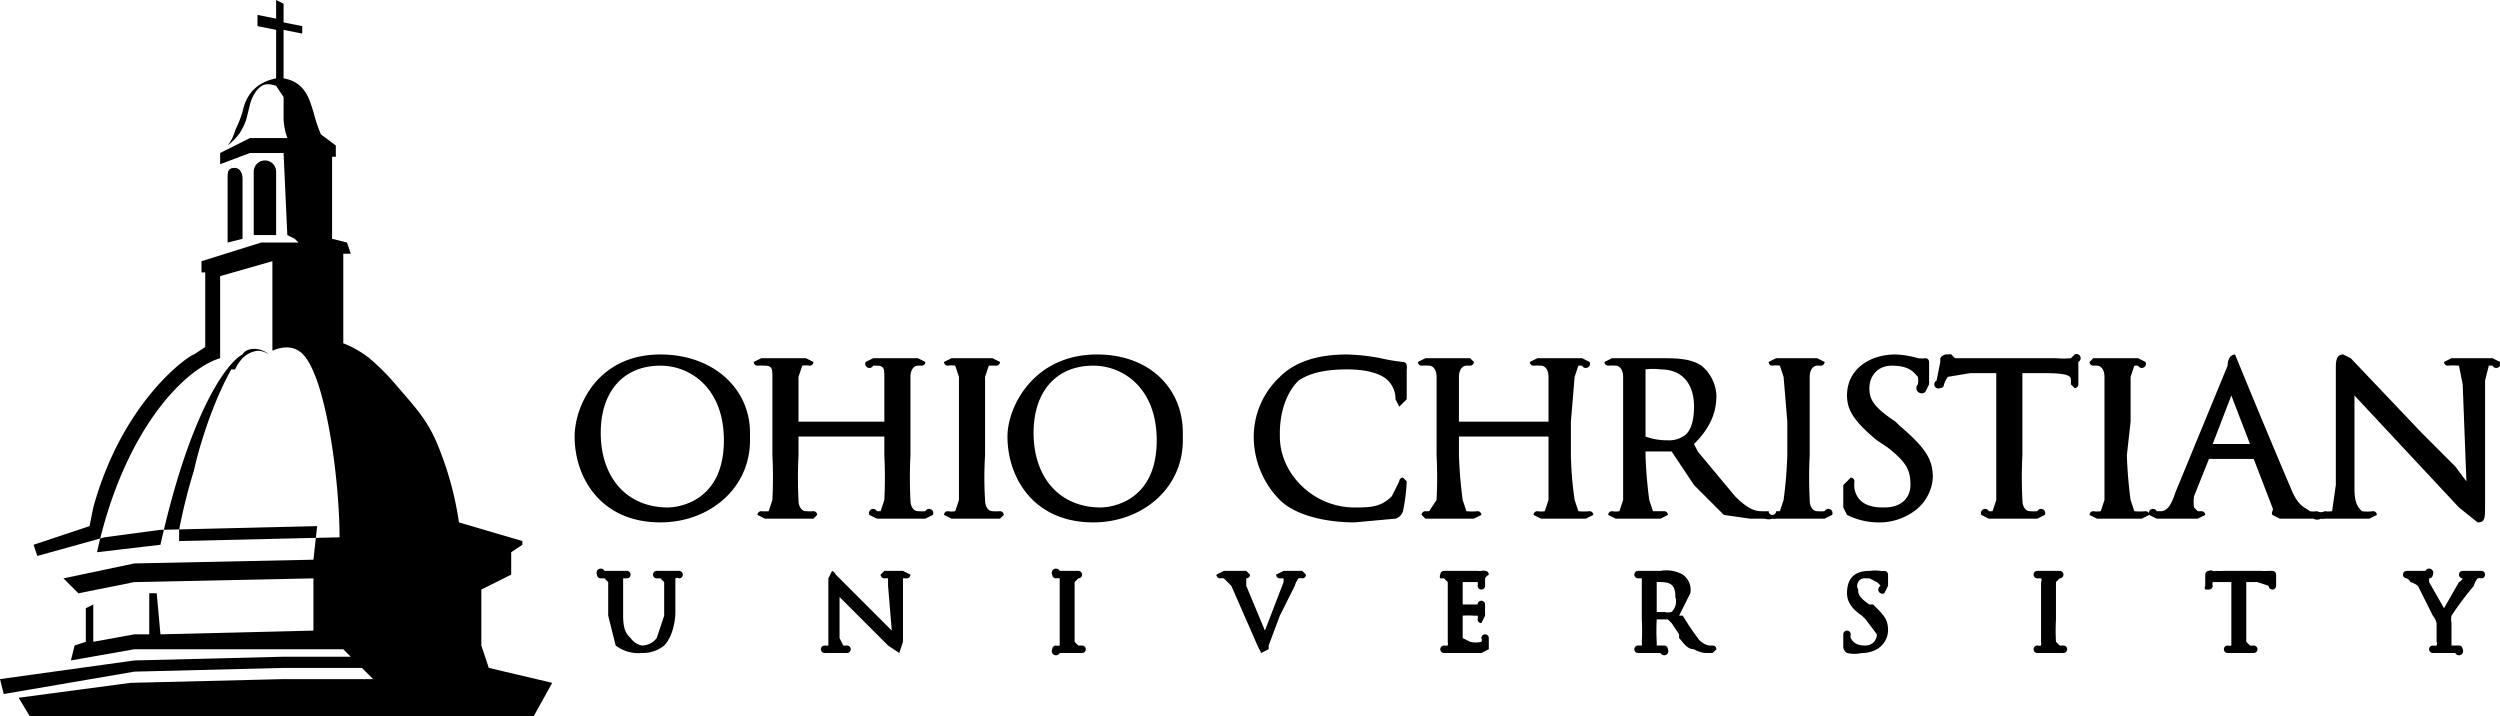
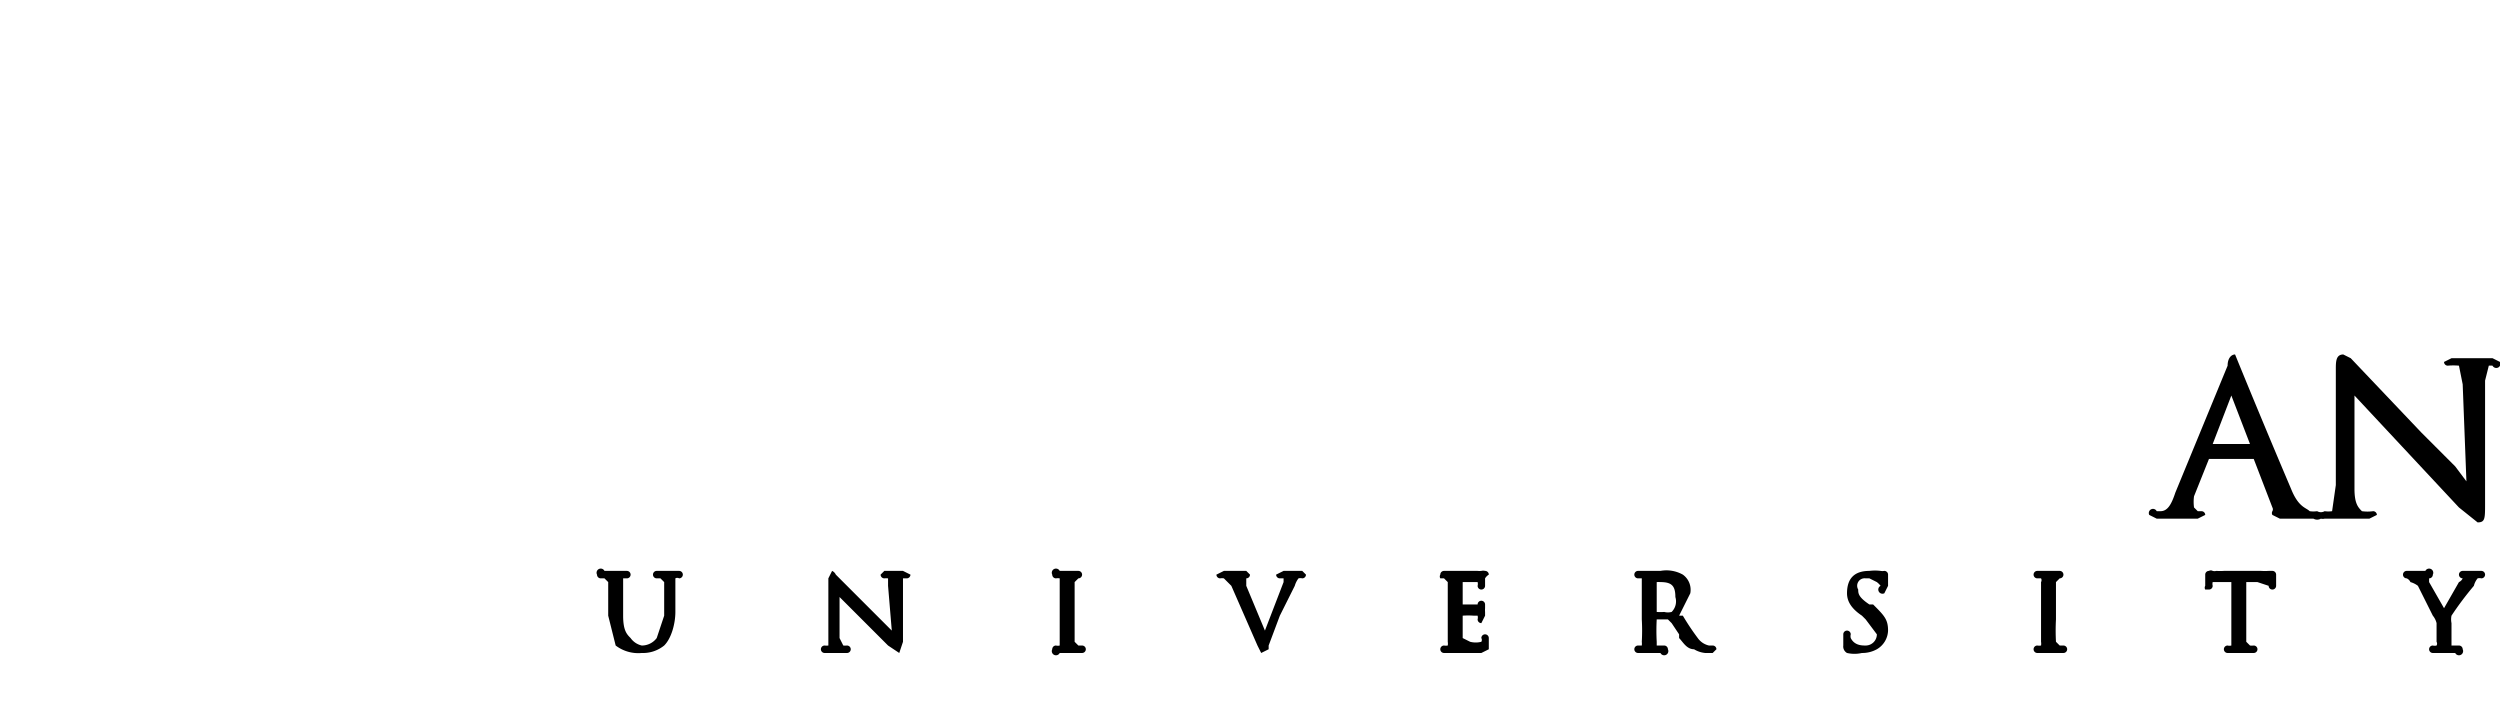
<svg xmlns="http://www.w3.org/2000/svg" data-name="Layer 1" viewBox="0 0 670 192">
  <title>ocu_logo_icon_reduced_112519</title>
-   <path d="M68 63h6V46a3 3 0 00-6 0v17zm-5-18c-2 0-2 1-2 3v17l4-1V48c0-2-1-3-2-3z" />
-   <path d="M129 173v-15l8-4v-6l3-2v-1l-17-5a87 87 0 00-5-19c-3-8-6-11-12-18a62 62 0 00-7-7 28 28 0 00-7-4V68h2l-1-3-4-1V42h1v-3l-4-3a40 40 0 01-2-6c-1-3-2-8-8-9V8l5 1V7l-5-1V1l-2-1v5l-5-1v3l5 1v13c-5 1-8 4-9 9a36 36 0 01-2 5 11 11 0 01-2 4 17 17 0 003-3 15 15 0 002-4l1-4a10 10 0 012-4c1-1 2-2 5-1l2 3v6a18 18 0 001 5H67l-8 4v3l8-3h9l1 22 2 1 1 1H70l-16 5v3h1v20l-3 2c-1 0-19 12-27 41l-1 5-15 5 1 3 18-5 15-2 42-1-1 9-48 1-19 4 4 4 15-3 48-1v14l-41 1-1-11h-2v11h-4l-11 2v-10l-2 1v9l-3 1-1 4 17-3h56l2 2H76l-40 1-36 5 1 4 35-6 40-1h21l3 3H76l-41 1-30 4 3 5h135l5-9-17-4-2-6zm-81-29v-2a151 151 0 014-16c2-9 6-20 10-27h1a11 11 0 012-3 7 7 0 014-2 5 5 0 013 1c-2-2-6-2-7 0-4 2-14 15-22 51l-17 2c7-32 23-49 33-52V74l14-4v24s4-2 7 0c7 4 11 34 11 50l-43 1v-1zM177 95c-17 0-23 14-23 22 0 11 7 23 23 23 13 0 24-9 24-22v-2c0-12-10-21-24-21zm2 41c-11 0-18-8-18-20 0-11 6-18 16-18 8 0 17 6 17 20 0 17-13 18-15 18zM248 137a14 14 0 01-2 0c-1 0-2-1-2-3a119 119 0 010-12v-9-12c0-2 1-3 2-3a7 7 0 011 0 1 1 0 001-1l-2-1h-12l-2 1a1 1 0 002 1 14 14 0 011 0c2 0 2 1 2 3v12h-23v-12l1-3a7 7 0 012 0 1 1 0 001-1l-2-1h-12l-2 1a1 1 0 001 1 16 16 0 012 0c2 0 2 1 2 3v21a117 117 0 010 12l-1 3a11 11 0 01-2 0 1 1 0 00-1 1l2 1h13l1-1a1 1 0 00-1-1 15 15 0 01-2 0c-1 0-2-1-2-3a119 119 0 010-12v-5h23v5a117 117 0 010 12l-1 3a11 11 0 01-1 0 1 1 0 00-2 1l2 1h13l2-1a1 1 0 00-2-1zM268 137a15 15 0 01-2 0c-1 0-2-1-2-3a95 95 0 010-12v-21l1-3h1a7 7 0 011 0 1 1 0 001-1l-2-1h-11l-2 1a1 1 0 001 1 6 6 0 012 0l1 3v33l-1 3a6 6 0 01-2 0 1 1 0 00-1 1l2 1h13l1-1a1 1 0 00-1-1zM294 95c-17 0-24 14-24 22 0 11 7 23 23 23 13 0 24-9 24-22v-2c0-12-9-21-23-21zm1 41c-11 0-18-8-18-20 0-11 6-18 16-18 8 0 17 6 17 20 0 17-13 18-15 18zM376 128a1 1 0 00-1 1l-2 4c-3 3-6 3-10 3-11 0-20-9-20-19v-1c0-4 1-10 5-14 3-2 7-3 13-3 5 0 9 1 11 3a7 7 0 012 5l1 2 2-2v-8a2 2 0 000-1 1 1 0 00-1-1 48 48 0 01-6-1 54 54 0 00-9-1c-8 0-14 2-18 6a22 22 0 00-7 16c0 7 3 13 7 17s12 6 20 6l11-1a3 3 0 002-2 49 49 0 001-8l-1-1zM426 137a14 14 0 01-3 0l-1-3a95 95 0 01-1-12v-9l1-12 1-3a7 7 0 011 0 1 1 0 002-1l-2-1h-12l-2 1a1 1 0 001 1 16 16 0 012 0c1 0 2 1 2 3v12h-24v-12c0-2 1-3 2-3a7 7 0 011 0 1 1 0 001-1l-1-1h-12l-2 1a1 1 0 001 1 14 14 0 012 0c1 0 2 1 2 3v21a117 117 0 010 12l-2 3a6 6 0 01-1 0 1 1 0 00-1 1l1 1h13l2-1a1 1 0 00-1-1 15 15 0 01-3 0l-1-3a119 119 0 01-1-12v-5h24v17l-1 3a6 6 0 01-2 0 1 1 0 00-1 1l2 1h12l2-1a1 1 0 00-1-1zM489 137a14 14 0 01-2 0c-1 0-2-1-2-3a119 119 0 010-12v-21c0-2 1-3 2-3a8 8 0 011 0 1 1 0 001-1l-2-1h-11l-2 1a1 1 0 001 1 6 6 0 012 0l1 3 1 12v9a117 117 0 01-1 12l-1 3a11 11 0 01-1 0 1 1 0 01-2 0 21 21 0 01-2 0c-2 0-4-1-7-4l-10-12-1-2c4-4 6-8 6-13a11 11 0 00-4-8c-3-2-7-2-11-2h-13l-2 1a1 1 0 001 1 14 14 0 012 0c1 0 2 1 2 3v33l-1 3a6 6 0 01-2 0 1 1 0 00-1 1l2 1h12l2-1a1 1 0 00-1-1h-3l-1-3a119 119 0 01-1-12v-1h7l2 3 4 6 1 1 7 7 7 1h4a3 3 0 002 0 2 2 0 001 0h13l2-1a1 1 0 00-2-1zm-38-20a7 7 0 01-4 1 17 17 0 01-6-1v-18a15 15 0 014 0c6 0 9 4 9 10 0 4-1 7-3 8zM509 114l-1-1c-6-4-7-6-7-9s2-6 6-6c5 0 6 2 7 3a7 7 0 010 2 1 1 0 002 2l1-2v-6a1 1 0 00-1-1 8 8 0 01-2 0 24 24 0 00-6-1c-7 0-13 4-13 11 0 4 2 7 8 12l3 2c5 4 6 6 6 10 0 3-2 6-7 6-2 0-7 0-8-5a8 8 0 010-2 1 1 0 00-1-1l-2 2v6l1 2a19 19 0 008 2 16 16 0 0010-3 12 12 0 005-9c0-5-2-8-9-14zM556 95l-1 1a24 24 0 01-4 0h-27a6 6 0 01-1-1 2 2 0 00-1 0 2 2 0 00-2 1v1l-1 5a1 1 0 001 2 1 1 0 001-1 8 8 0 011-2l6-1h7v34l-1 3a6 6 0 01-1 0 1 1 0 00-2 1l2 1h13l2-1a1 1 0 00-2-1 14 14 0 01-2 0c-1 0-2-1-2-3a119 119 0 010-12v-22h6c7 0 7 1 7 2v1l1 1a1 1 0 001-1v-6a1 1 0 00-1-2zM575 137a14 14 0 01-3 0l-1-3a119 119 0 01-1-12l1-9v-12l1-3a7 7 0 011 0 1 1 0 002-1l-2-1h-12l-1 1a1 1 0 001 1 6 6 0 011 0c1 0 2 1 2 3v33l-1 3a6 6 0 01-2 0 1 1 0 00-1 1l2 1h12l2-1a1 1 0 00-1-1z" />
  <path d="M668 96h-11l-2 1a1 1 0 001 1 17 17 0 013 0l1 5 1 26-3-4-9-9-19-20-2-1c-2 0-2 2-2 4v31l-1 7a7 7 0 01-2 0 2 2 0 01-2 0 7 7 0 01-2 0c-1-1-3-1-5-6a2629 2629 0 01-15-36c-1 0-2 1-2 3l-14 34c-1 3-2 5-4 5h-1a1 1 0 00-2 1l2 1h11l2-1a1 1 0 00-1-1h-1l-1-1a11 11 0 010-3l4-10h12l5 13a1 1 0 010 1 1 1 0 000 1l2 1h9a2 2 0 002 0 2 2 0 001 0h12l2-1a1 1 0 00-1-1 11 11 0 01-3 0c-1-1-2-2-2-6v-25l28 30 5 4c2 0 2-1 2-5v-33l1-4a7 7 0 011 0 1 1 0 002-1l-2-1zm-75 23l5-13 5 13h-10zM182 153h-6a1 1 0 00-1 1 1 1 0 001 1h1l1 1v9l-2 6a5 5 0 01-4 2 5 5 0 01-3-2c-1-1-2-2-2-6v-9-1h1a1 1 0 001-1 1 1 0 00-1-1h-6a1 1 0 00-2 1 1 1 0 001 1h1l1 1v9l2 8a10 10 0 007 2 9 9 0 006-2c2-2 3-6 3-9v-8-1a1 1 0 011 0 1 1 0 001-1 1 1 0 00-1-1zM242 153h-5l-1 1a1 1 0 001 1 6 6 0 011 0v2l1 12-2-2-4-4-9-9a2 2 0 00-1-1l-1 2v18a4 4 0 01-1 0 1 1 0 00-1 1 1 1 0 001 1h6a1 1 0 001-1 1 1 0 00-1-1 6 6 0 01-1 0l-1-2v-11l6 6 7 7 3 2 1-3v-15-2h1a1 1 0 001-1l-2-1zM290 173h-1l-1-1v-16l1-1a1 1 0 001-1 1 1 0 00-1-1h-5a1 1 0 00-2 1 1 1 0 001 1 3 3 0 011 0v18a2 2 0 01-1 0 1 1 0 00-1 1 1 1 0 002 1h6a1 1 0 001-1 1 1 0 00-1-1zM349 153h-5l-2 1a1 1 0 001 1h1v1l-5 13-5-12v-2a1 1 0 001-1l-1-1h-6l-2 1a1 1 0 001 1 3 3 0 011 0l2 2 7 16 1 2 2-1v-1l3-8 1-2 3-6a6 6 0 011-2 2 2 0 011 0 1 1 0 001-1l-1-1zM398 170a1 1 0 00-1 1 1 1 0 010 1 6 6 0 01-3 0l-2-1v-6a21 21 0 013 0h1a2 2 0 010 1 1 1 0 001 1l1-2v-1a6 6 0 010-1v-1a1 1 0 00-1-1 1 1 0 00-1 1h-4v-6h4a2 2 0 010 1 1 1 0 001 1 1 1 0 001-1v-2a3 3 0 011-1 1 1 0 00-1-1 2 2 0 00-1 0 5 5 0 01-1 0h-9a1 1 0 00-1 1 1 1 0 000 1h1l1 1v16a3 3 0 010 1 3 3 0 01-1 0 1 1 0 00-1 1 1 1 0 001 1h10l2-1v-3a1 1 0 00-1-1zM459 173h-1a5 5 0 01-3-2 66 66 0 01-4-6h-1l3-6a5 5 0 00-2-5 9 9 0 00-6-1h-6a1 1 0 00-1 1 1 1 0 001 1h1v11a53 53 0 010 6 4 4 0 010 1h-1a1 1 0 00-1 1 1 1 0 001 1h6a1 1 0 002-1 1 1 0 00-1-1h-2v-1a55 55 0 010-6h3l1 1 2 3v1c1 1 2 3 4 3a7 7 0 003 1h2l1-1a1 1 0 00-1-1zm-11-9a4 4 0 01-2 0 12 12 0 01-2 0v-8a7 7 0 011 0c3 0 4 1 4 4a4 4 0 01-1 4zM502 162h-1c-3-2-3-3-3-4a2 2 0 012-3h1l2 1a6 6 0 011 1 1 1 0 001 2l1-2v-3a1 1 0 00-1-1 3 3 0 01-1 0 12 12 0 00-3 0c-4 0-6 2-6 6 0 2 1 4 4 6l1 1 3 4a3 3 0 01-3 3c-1 0-3 0-4-2a2 2 0 010-1 1 1 0 00-1-1 1 1 0 00-1 1v3a2 2 0 001 2 9 9 0 004 0 8 8 0 004-1 6 6 0 003-5c0-3-1-4-4-7zM553 173h-1l-1-1a55 55 0 010-6v-10l1-1a1 1 0 001-1 1 1 0 00-1-1h-6a1 1 0 00-1 1 1 1 0 001 1h1a1 1 0 010 1v16a3 3 0 010 1 3 3 0 01-1 0 1 1 0 00-1 1 1 1 0 001 1h7a1 1 0 001-1 1 1 0 00-1-1zM609 153h-1a16 16 0 01-2 0h-10a14 14 0 01-2 0 2 2 0 01-1 0 1 1 0 00-1 0 1 1 0 00-1 1v3a1 1 0 000 1h1a1 1 0 001-1 2 2 0 010-1h5v17a2 2 0 01-1 0 1 1 0 00-1 1 1 1 0 001 1h7a1 1 0 001-1 1 1 0 00-1-1 4 4 0 01-1 0l-1-1v-16h3l3 1a1 1 0 102 0v-3a1 1 0 00-1-1zM665 153h-5a1 1 0 00-1 1 1 1 0 001 1 2 2 0 01-1 1l-4 7-4-7v-1a1 1 0 001-1 1 1 0 00-2-1h-5a1 1 0 00-1 1 1 1 0 001 1 2 2 0 011 1 6 6 0 012 1l4 8a5 5 0 011 2v5a1 1 0 010 1 2 2 0 01-1 0 1 1 0 00-1 1 1 1 0 001 1h6a1 1 0 002-1 1 1 0 00-1-1h-2v-6a5 5 0 010-2 85 85 0 016-8 5 5 0 011-2 2 2 0 011 0 1 1 0 001-1 1 1 0 00-1-1z" />
</svg>